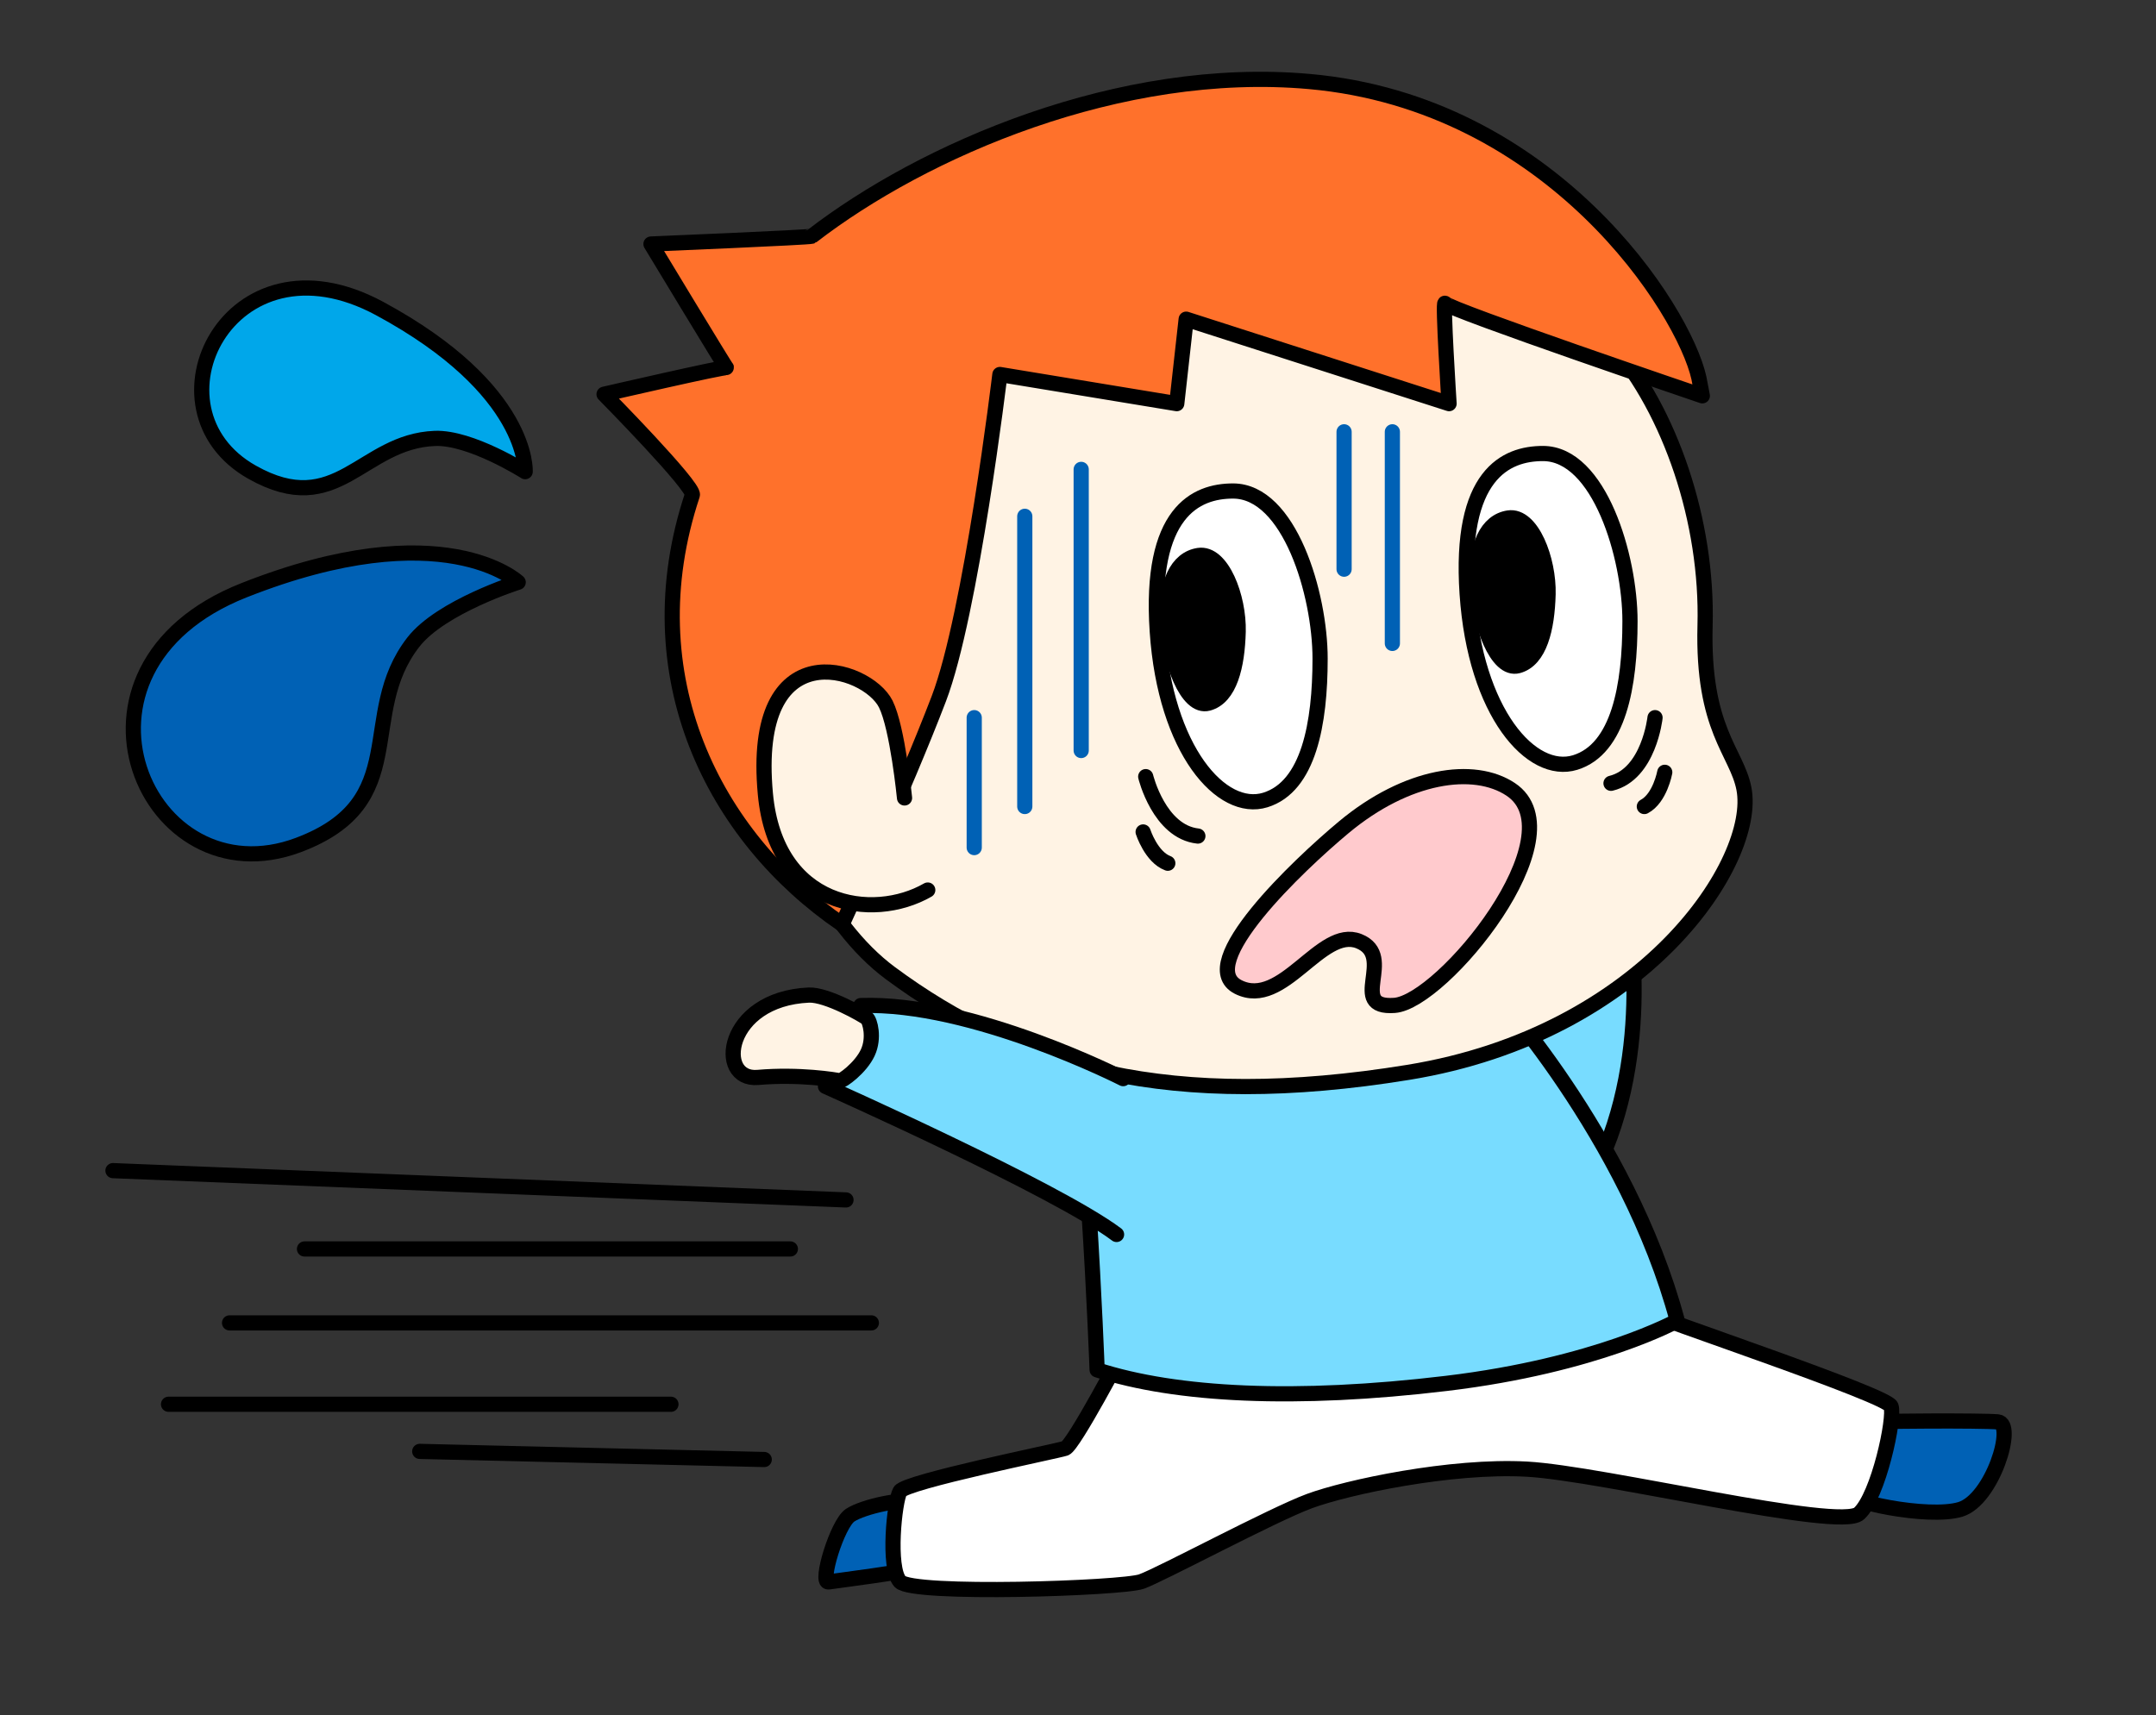
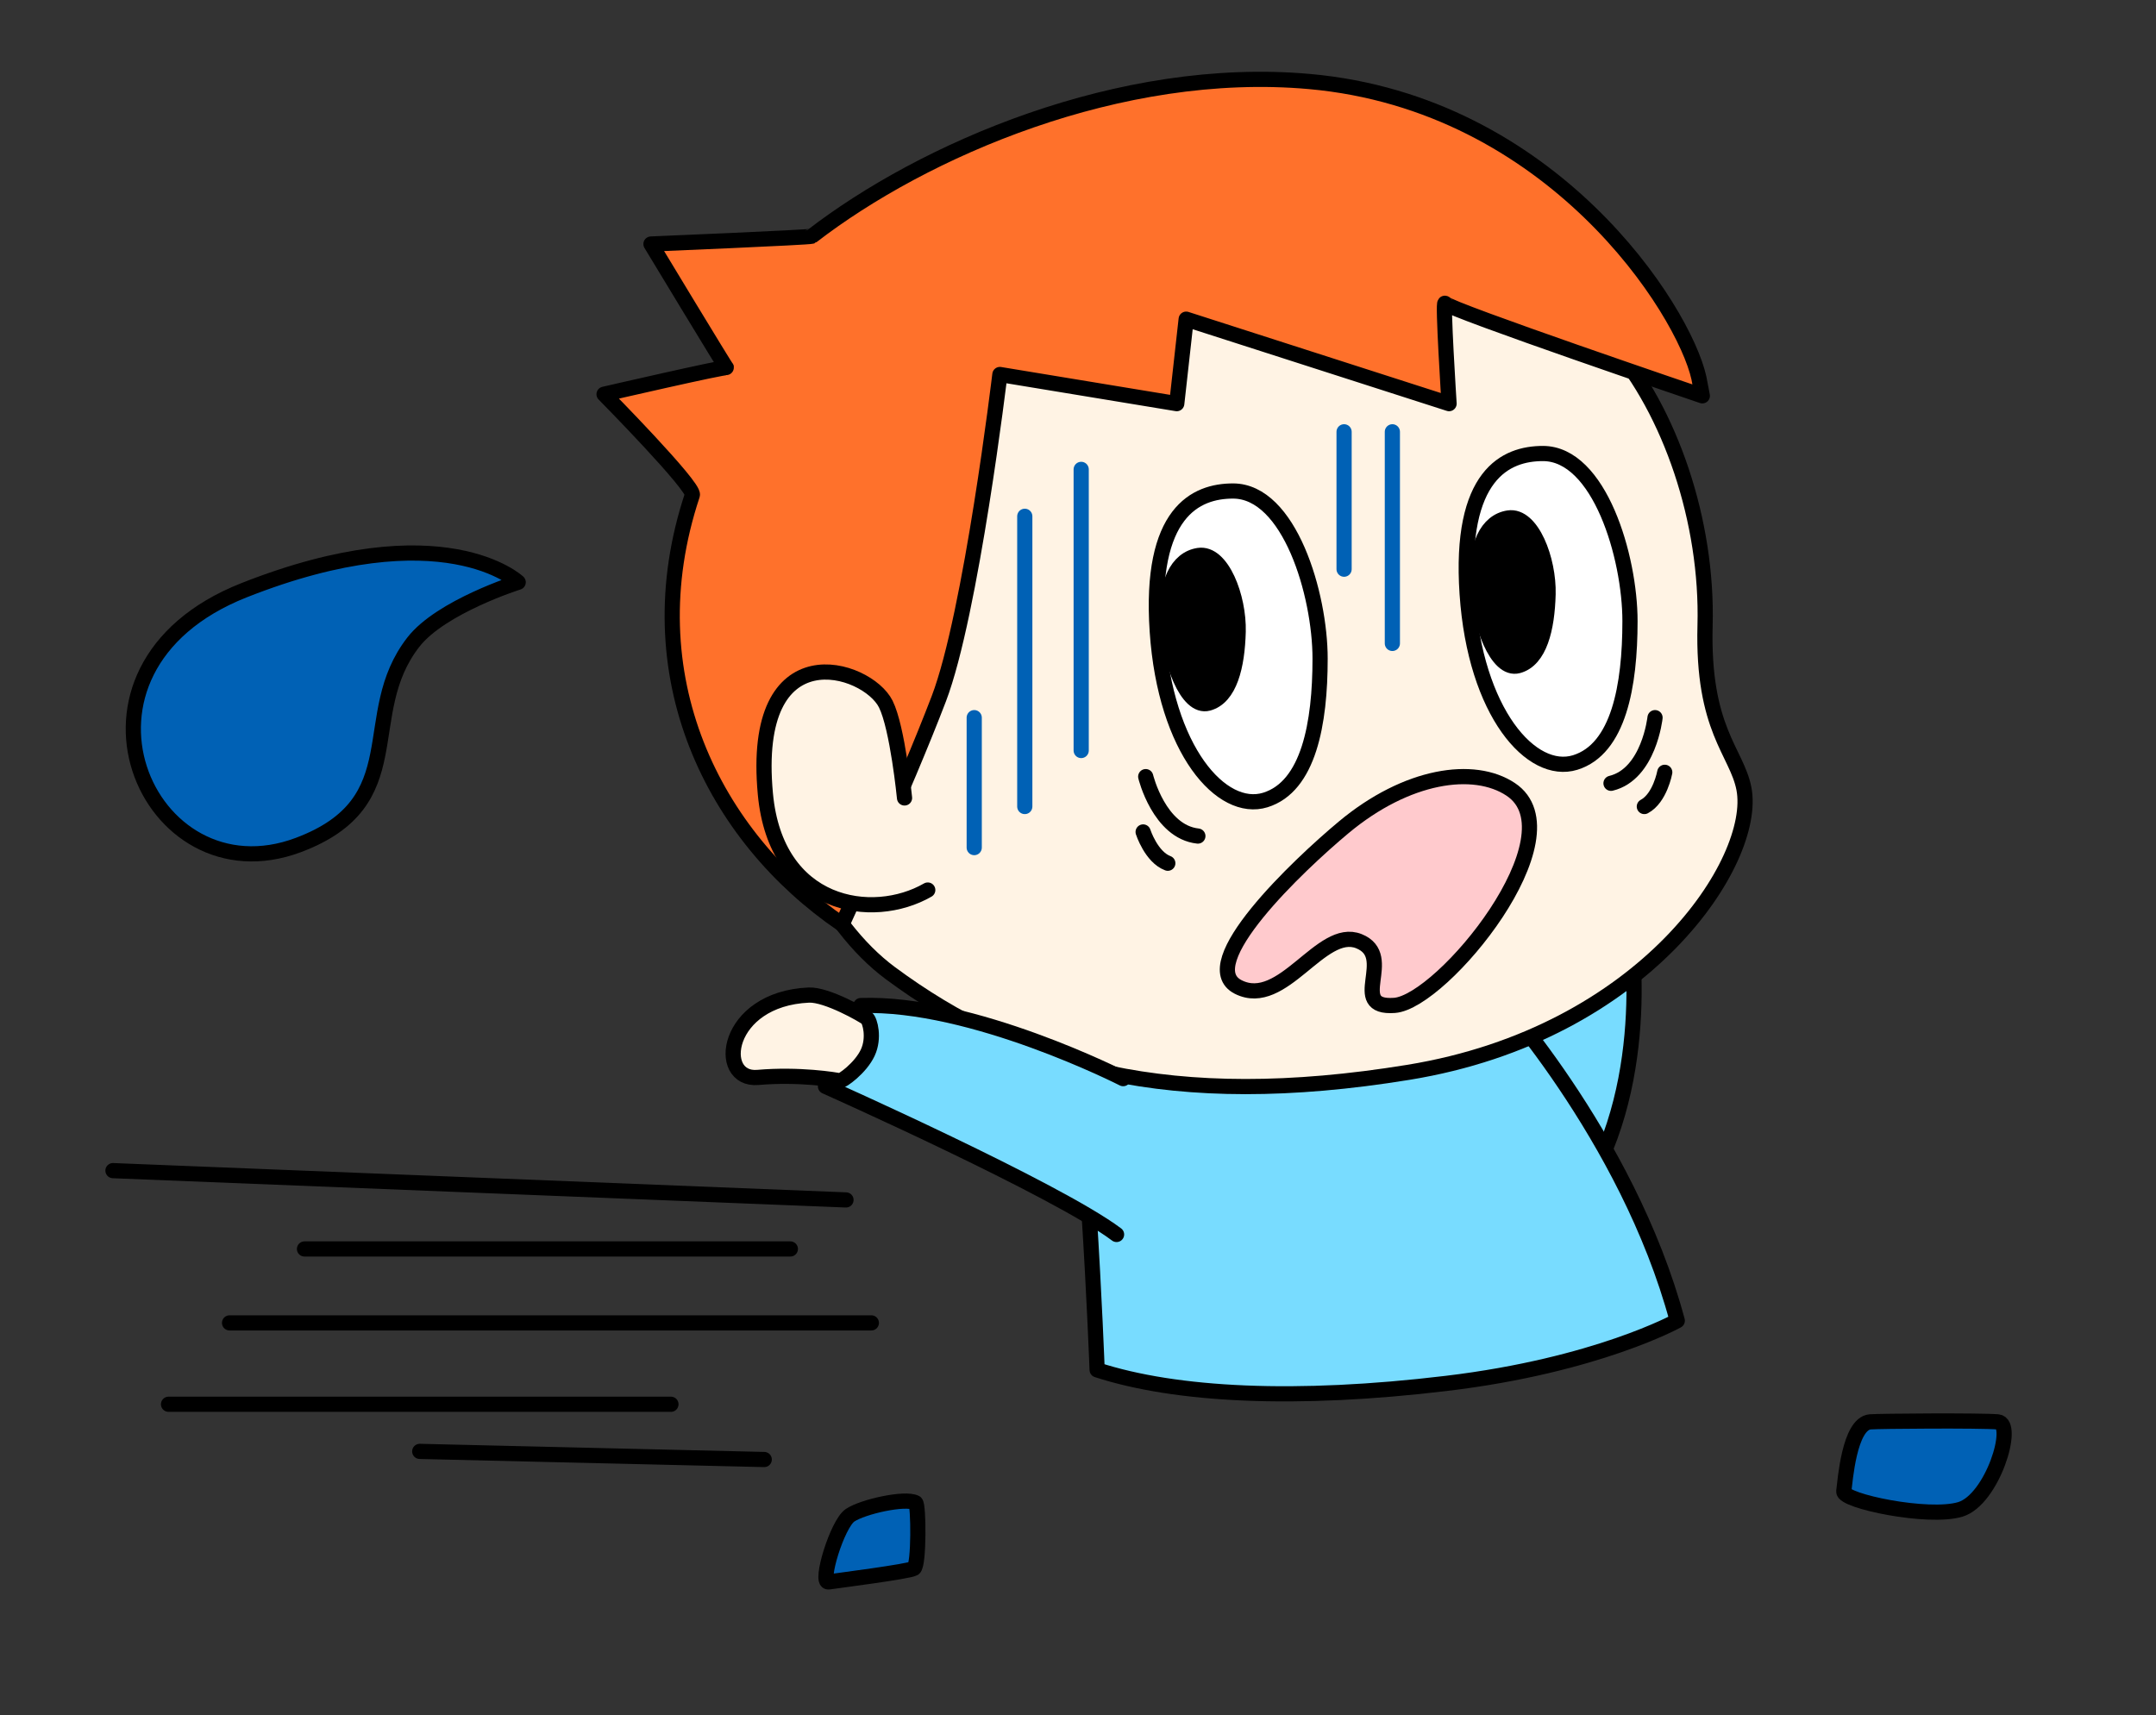
<svg xmlns="http://www.w3.org/2000/svg" id="_イヤー_2" width="284" height="226" viewBox="0 0 284 226">
  <rect x="0" y="0" width="284" height="226" fill="#333333" stroke="none" />
  <defs>
    <style>.cls-1,.cls-2,.cls-3,.cls-4,.cls-5,.cls-6,.cls-7,.cls-8,.cls-9,.cls-10{stroke-linecap:round;stroke-linejoin:round;stroke-width:2px;}.cls-1,.cls-2,.cls-4,.cls-5,.cls-6,.cls-7,.cls-8,.cls-9,.cls-10{stroke:#000;}.cls-2{fill:#ffcacd;}.cls-3{stroke:#0061b5;}.cls-3,.cls-11,.cls-10{fill:none;}.cls-4{fill:#0061b5;}.cls-5{fill:#fff;}.cls-6{fill:#00a7ea;}.cls-7{fill:#fff3e4;}.cls-8{fill:#78dcff;}.cls-9{fill:#ff712b;}</style>
  </defs>
  <g id="_定デザイン">
    <g>
      <g>
        <path class="cls-4" d="M246.35,187.33c1.06-.1,14.44-.2,16.82,0,2.38,.2-.73,10.25-4.94,11.53-4.21,1.28-15.54-1.1-15.36-2.38,.18-1.28,.71-8.9,3.47-9.15Z" />
        <path class="cls-4" d="M120.61,198c.4,.22,.46,8.23-.23,8.64-.69,.41-10.01,1.6-11.24,1.78-1.23,.18,1.14-7.63,2.83-8.78,1.69-1.14,7.27-2.38,8.64-1.65Z" />
-         <path class="cls-5" d="M215.46,172.35c3.11,1.46,33.09,11.45,33.64,12.93s-1.65,11.8-4.21,14.13c-2.56,2.34-33.76-5.3-43.76-5.85-10-.55-23.71,2.38-28.65,4.21-4.94,1.83-19.56,9.69-22.12,10.6-2.56,.91-30.17,1.83-31.81,0s-.73-10.6,0-11.88c.73-1.28,20.66-5.3,21.76-5.67s7.82-13.16,7.82-13.16l67.32-5.3Z" />
        <path class="cls-8" d="M210.18,154.23c7.88-15.76,4.22-34.45,4.22-34.45,0,0-6.18-3.35-11.22-.85,0,0-2.29,14.61-5.6,20.64" />
        <path class="cls-8" d="M196.28,130.04s18.08,19.46,24.66,43.96c0,0-10.6,5.89-30.41,8.26-19.81,2.38-35.59,1.6-46.01-1.78,0,0-1.46-39.21-4.2-48.9l55.97-1.55Z" />
        <path class="cls-7" d="M212.35,45.32c7.68,8.9,12.62,23.36,12.25,37.08-.37,13.72,4.18,16.65,5.12,21.51,1.83,9.46-12.94,32.28-44.21,37.37-31.27,5.09-51.23-.48-68.24-13.08-17-12.61-28.23-54.84-2.38-86.78,14.26-17.61,64.5-34.29,97.45,3.89Z" />
        <path class="cls-9" d="M223.79,49.8c-1.99-8.99-19.31-36.2-51.31-39.06-24.95-2.23-50.86,9.04-65.54,20.38-.21,.16-21.19,1.03-21.19,1.03,0,0,9.98,16.52,9.94,16.3s-16.12,3.49-16.12,3.49c0,0,11.99,12.16,11.63,13.27-7.92,23.83,2.84,45.05,19.73,56.57,0,0,8.22-17.89,12.74-29.73,4.27-11.19,8.04-42.71,8.04-42.71l23.3,3.84,1.24-11.13,34.63,11.13s-.88-13.77-.53-13.21c.53,.84,33.89,12.18,33.89,12.18l-.45-2.35Z" />
        <path class="cls-7" d="M122.21,117.26c-7.31,4.21-20,2.26-21.39-12.65-2.01-21.62,13.39-16.8,15.86-11.85,1.56,3.13,2.47,12.37,2.47,12.37" />
        <path class="cls-5" d="M203.24,59.75c7.44,0,11.47,13.59,11.47,22.09s-1.49,16.85-7.22,18.62c-5.73,1.77-13.17-6.51-14.23-22.23-1.06-15.72,5.1-18.48,9.98-18.48Z" />
        <path class="cls-1" d="M198.71,68.24c3.08-.46,5.33,5.52,5.21,10.05-.12,4.53-1.11,8.65-3.94,9.42-2.83,.77-5.1-5.6-5.38-10.69-.28-5.1,1.27-8.35,4.11-8.78Z" />
        <path class="cls-5" d="M162.42,64.69c7.44,0,11.47,13.59,11.47,22.09s-1.49,16.85-7.22,18.62c-5.73,1.77-13.17-6.51-14.23-22.23-1.06-15.72,5.1-18.48,9.98-18.48Z" />
        <path class="cls-1" d="M157.89,73.18c3.08-.46,5.33,5.52,5.21,10.05-.12,4.53-1.11,8.65-3.94,9.42s-5.1-5.6-5.38-10.69c-.28-5.1,1.27-8.35,4.11-8.78Z" />
        <path class="cls-8" d="M147.95,142.11s-19.88-10.15-34.56-9.63c0,0-4.93,6.66-4.65,10.65,0,0,30.43,13.56,38.34,19.51" />
        <path class="cls-7" d="M114.19,134.14c-.41-.35-5.26-3.14-7.64-3.04-11.09,.49-12.31,11.34-6.72,10.85,5.44-.47,10.28,.32,10.79,.45,.26,.07,2.74-1.67,3.69-3.72,.9-1.94,.3-4.18-.12-4.54Z" />
        <line class="cls-7" x1="111.44" y1="158.09" x2="14.88" y2="154.23" />
        <line class="cls-7" x1="104.11" y1="164.55" x2="40.11" y2="164.55" />
        <line class="cls-7" x1="114.78" y1="174.29" x2="30.24" y2="174.29" />
        <line class="cls-7" x1="88.38" y1="185.01" x2="22.2" y2="185.01" />
        <line class="cls-7" x1="100.67" y1="192.29" x2="55.29" y2="191.22" />
        <path class="cls-10" d="M218.01,94.55s-.8,7.44-5.8,8.65" />
        <path class="cls-10" d="M219.29,101.75s-.62,3.41-2.69,4.51" />
        <path class="cls-10" d="M150.92,102.32s1.76,7.27,6.87,7.83" />
        <path class="cls-10" d="M150.58,109.61s1.06,3.3,3.25,4.12" />
        <line class="cls-3" x1="142.42" y1="61.84" x2="142.42" y2="98.88" />
        <line class="cls-3" x1="134.99" y1="68.02" x2="134.99" y2="106.26" />
        <line class="cls-3" x1="128.33" y1="94.55" x2="128.33" y2="111.67" />
        <line class="cls-3" x1="177.05" y1="56.89" x2="177.05" y2="74.99" />
        <line class="cls-3" x1="183.41" y1="56.89" x2="183.41" y2="84.77" />
-         <path class="cls-6" d="M69.18,62.14s.64-10.79-19.17-21.49-31.58,13.25-16.79,21.57c11.26,6.34,14.37-4.09,24.07-4.46,4.72-.18,11.89,4.38,11.89,4.38Z" />
        <path class="cls-4" d="M68.26,76.71s-9.85-9.33-36.13,1.06c-26.27,10.39-12.77,41.05,7.17,33.56,15.18-5.7,7.67-17.11,15.15-26.73,3.64-4.68,13.81-7.89,13.81-7.89Z" />
        <path class="cls-2" d="M199,104c-4.85-3.23-13.69-1.93-22,5-6,5-19.78,18.07-13.89,21.04,5.89,2.96,10.89-8.04,15.89-6.04s-1.62,8.92,4.69,8.46,24.31-22.46,15.31-28.46Z" />
      </g>
      <rect class="cls-11" width="284" height="226" />
    </g>
  </g>
</svg>